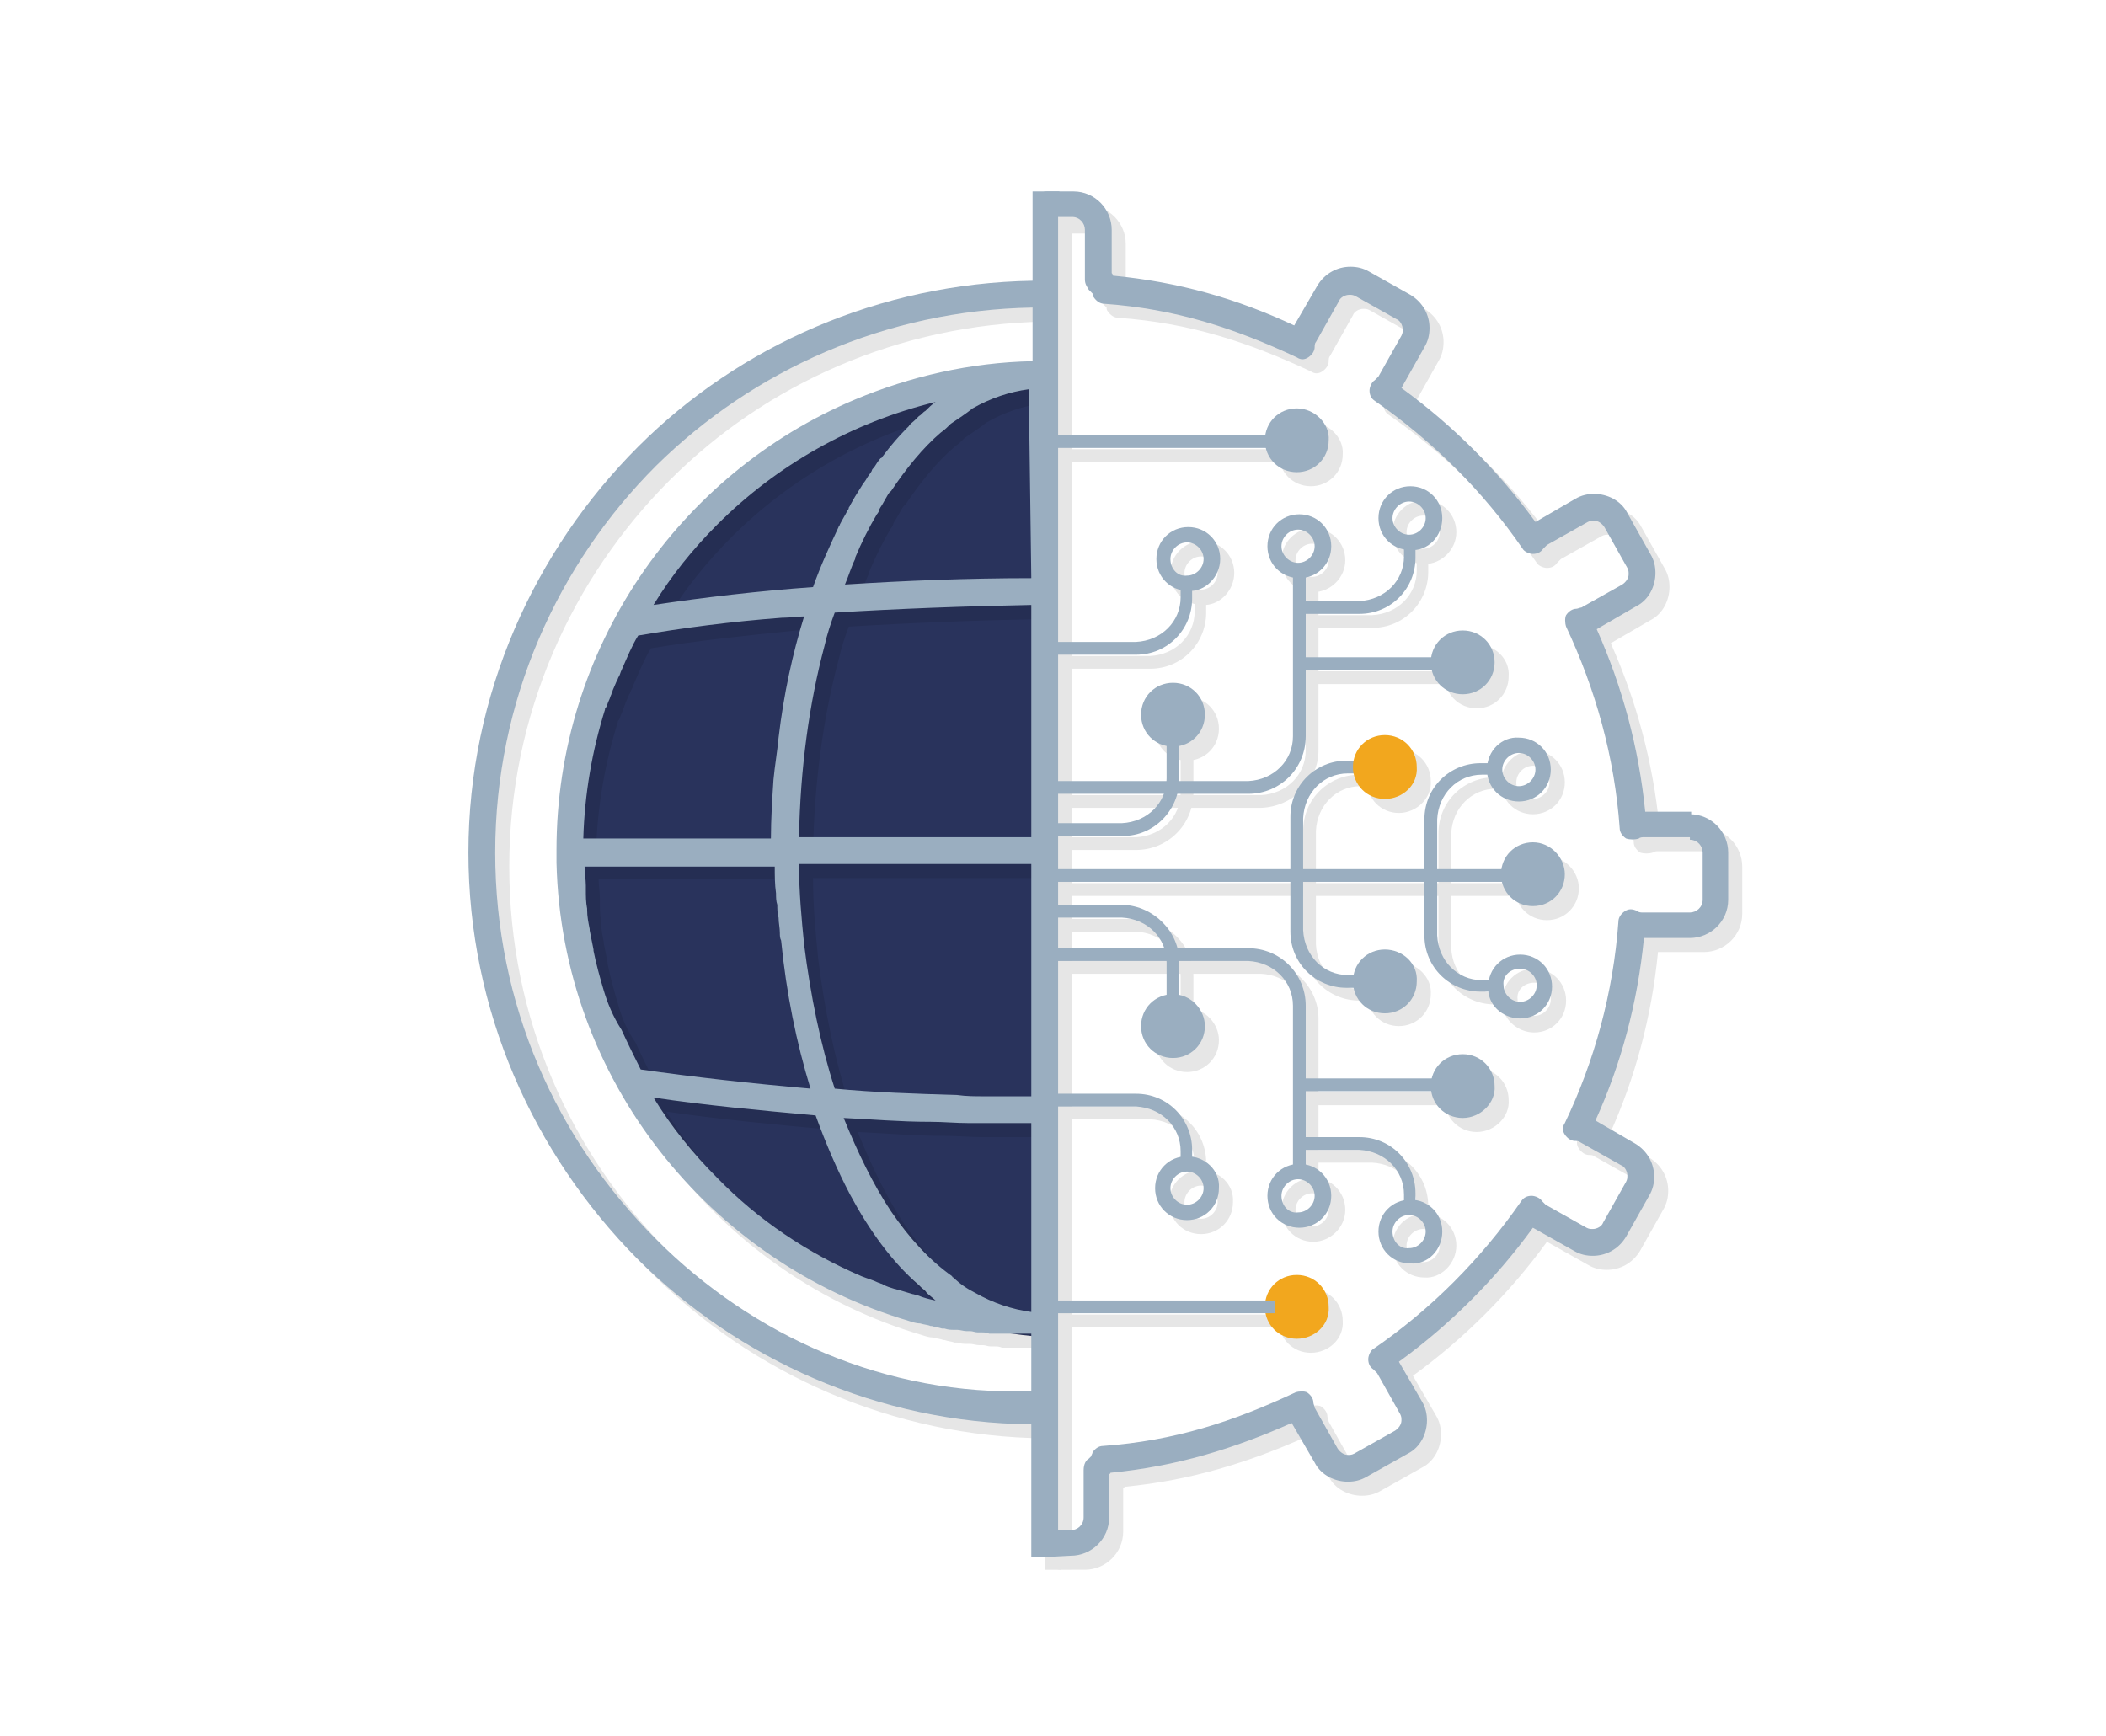
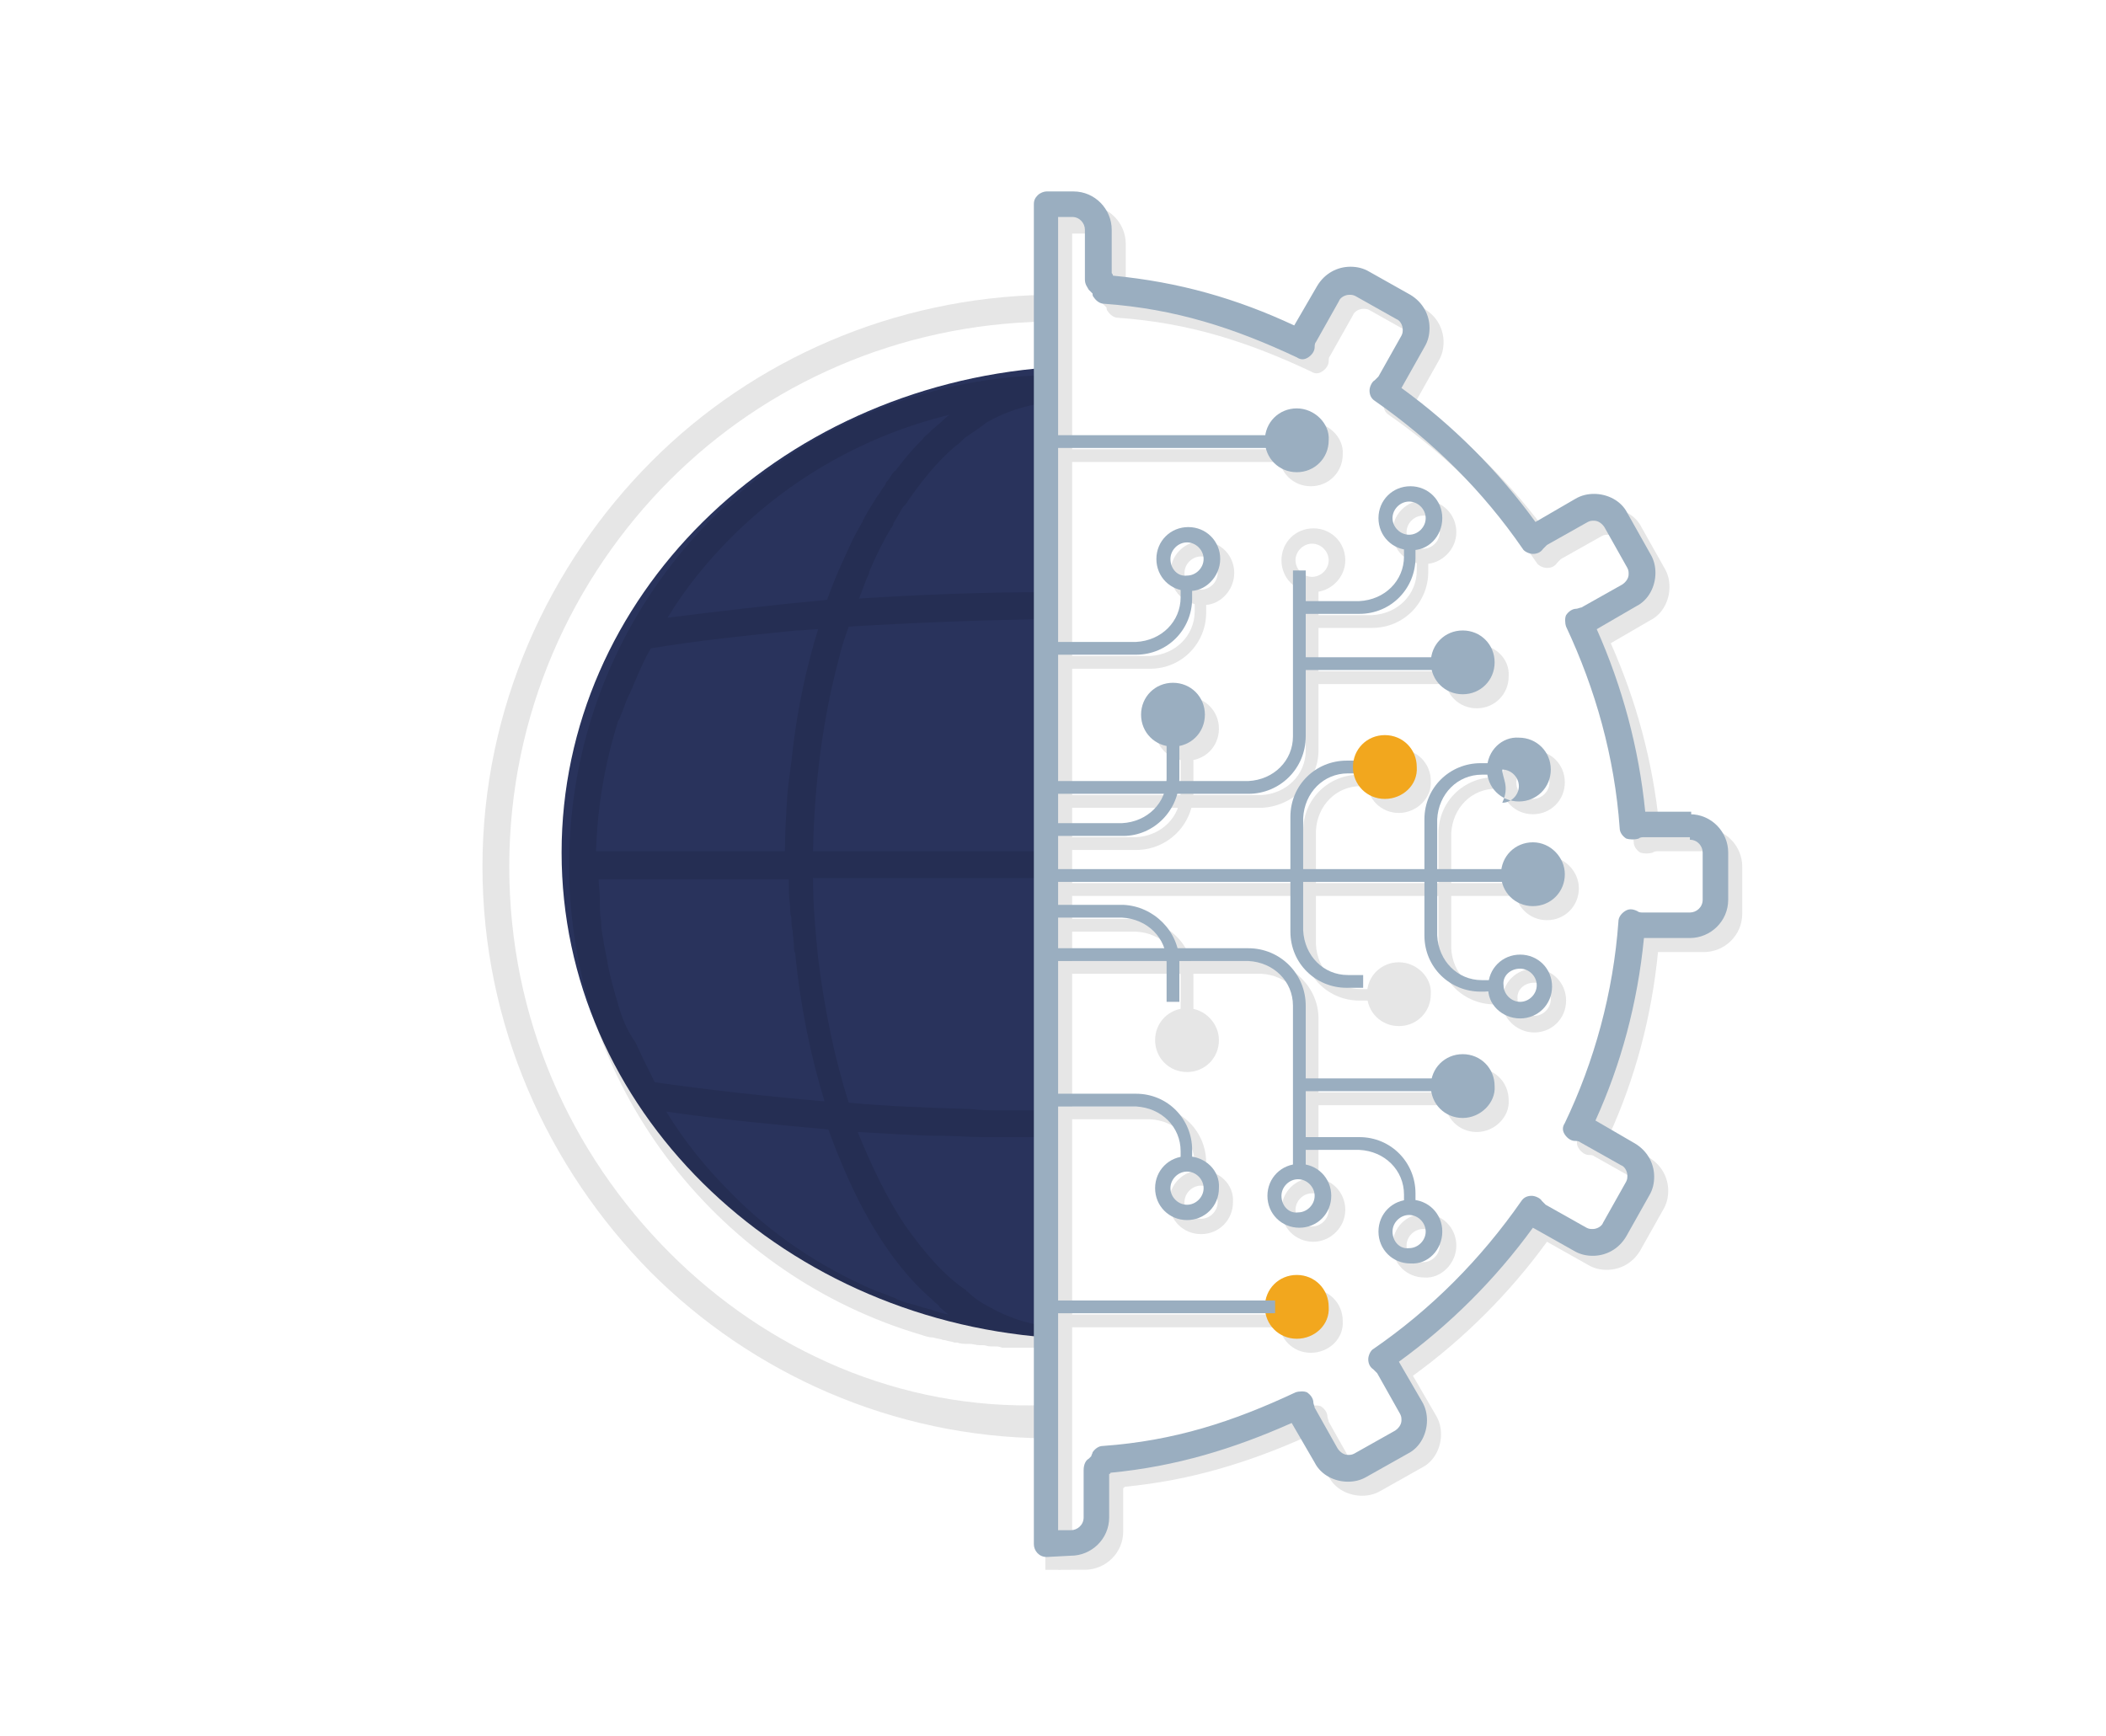
<svg xmlns="http://www.w3.org/2000/svg" version="1.1" id="Layer_1" x="0px" y="0px" viewBox="0 0 165 136" style="enable-background:new 0 0 165 136;" xml:space="preserve">
  <style type="text/css">
	.st0{fill:#29335C;}
	.st1{fill:#9AAEC0;}
	.st2{fill:#F2A71E;}
	.st3{fill:#F2F2F2;}
	.st4{opacity:0.34;fill:#808080;}
	.st5{opacity:0.1;}
	.st6{fill:#BE2025;}
	.st7{fill:#333333;}
	.st8{fill:#87878B;}
	.st9{fill:#FBFCFD;}
</style>
  <g>
    <g>
      <path class="st0" d="M82.1,28.8c-21.3,1.6-38.1,18-38.1,38c0,20,16.8,36.4,38.1,38V28.8z" />
    </g>
    <g class="st5">
      <g>
        <path d="M83.1,123c-0.6,0-1-0.5-1-1l0,0V17.1c0-0.3,0.1-0.5,0.3-0.7l0,0c0.2-0.2,0.5-0.3,0.7-0.3l0,0h2.1c1.7,0,3,1.4,3,3l0,0     v3.4c0,0,0.1,0.1,0.1,0.2l0,0c5.2,0.5,9.7,1.8,14.2,3.9l0,0l1.8-3.1c0.6-1,1.6-1.5,2.6-1.5l0,0c0.5,0,1,0.1,1.5,0.4l0,0l3.2,1.8     c1,0.6,1.5,1.6,1.5,2.6l0,0c0,0.5-0.1,1-0.4,1.5l0,0l-1.8,3.2c4,2.9,7.6,6.5,10.5,10.5l0,0l3.1-1.8c0.5-0.3,1-0.4,1.5-0.4l0,0     c1,0,2.1,0.5,2.6,1.5l0,0l1.8,3.2c0.3,0.5,0.4,1,0.4,1.5l0,0c0,1-0.5,2.1-1.5,2.6l0,0l-3.1,1.8c2,4.5,3.3,9.3,3.8,14.3l0,0h3.6v1     v1l-3.7,0c-0.1,0-0.3,0-0.4,0.1l0,0c-0.3,0.1-0.7,0.1-1,0l0,0c-0.3-0.2-0.5-0.5-0.5-0.8l0,0c-0.4-5.6-1.9-10.9-4.2-15.8l0,0     c-0.1-0.3-0.1-0.7,0-0.9l0,0c0.2-0.3,0.5-0.5,0.8-0.5l0,0c0.1,0,0.3-0.1,0.4-0.1l0,0l3.2-1.8c0.3-0.2,0.5-0.5,0.5-0.8l0,0     c0-0.2,0-0.3-0.1-0.5l0,0l-1.8-3.2c-0.2-0.3-0.5-0.5-0.8-0.5l0,0c-0.2,0-0.3,0-0.5,0.1l0,0l-3.2,1.8c-0.1,0.1-0.2,0.2-0.3,0.3     l0,0c-0.2,0.3-0.5,0.4-0.8,0.4l0,0c-0.3,0-0.7-0.2-0.8-0.4l0,0c-3.1-4.5-7-8.4-11.6-11.6l0,0c-0.3-0.2-0.4-0.5-0.4-0.8l0,0     c0-0.3,0.2-0.7,0.4-0.8l0,0c0.1-0.1,0.2-0.2,0.3-0.3l0,0l1.8-3.2c0.1-0.2,0.1-0.3,0.1-0.5l0,0c0-0.3-0.2-0.7-0.5-0.8l0,0     l-3.2-1.8c-0.2-0.1-0.3-0.1-0.5-0.1l0,0c-0.3,0-0.7,0.2-0.8,0.5l0,0l-1.8,3.2c-0.1,0.1-0.1,0.3-0.1,0.4l0,0     c0,0.3-0.2,0.6-0.5,0.8l0,0c-0.3,0.2-0.6,0.2-0.9,0l0,0c-4.9-2.3-9.5-3.8-15.1-4.2l0,0c-0.3,0-0.6-0.2-0.8-0.5l0,0     c-0.1-0.1-0.1-0.2-0.1-0.3l0,0c-0.1-0.1-0.2-0.2-0.3-0.3l0,0c-0.1-0.2-0.3-0.4-0.3-0.8l0,0v-3.7c0-0.5-0.4-1-1-1l0,0h-1.1V121     l1,0c0.5,0,1-0.4,1-1l0,0v-3.7c0-0.5,0.2-0.8,0.4-0.9l0,0c0.1-0.1,0.1-0.1,0.2-0.2l0,0c0-0.1,0.1-0.2,0.1-0.3l0,0     c0.2-0.3,0.5-0.5,0.8-0.5l0,0c5.6-0.4,10.2-1.9,15.1-4.2l0,0c0.3-0.1,0.7-0.1,0.9,0l0,0c0.3,0.2,0.5,0.5,0.5,0.8l0,0     c0,0.1,0.1,0.3,0.1,0.4l0,0l1.8,3.2c0.2,0.3,0.5,0.5,0.8,0.5l0,0c0.2,0,0.3,0,0.5-0.1l0,0l3.2-1.8c0.3-0.2,0.5-0.5,0.5-0.8l0,0     c0-0.2,0-0.3-0.1-0.5l0,0l-1.8-3.2c-0.1-0.1-0.2-0.2-0.3-0.3l0,0c-0.3-0.2-0.4-0.5-0.4-0.8l0,0c0-0.3,0.2-0.7,0.4-0.8l0,0     c4.5-3.1,8.4-7,11.6-11.6l0,0c0.2-0.3,0.5-0.4,0.8-0.4l0,0c0.3,0,0.7,0.2,0.8,0.4l0,0c0.1,0.1,0.2,0.2,0.3,0.3l0,0l3.2,1.8     c0.2,0.1,0.3,0.1,0.5,0.1l0,0c0.3,0,0.7-0.2,0.8-0.5l0,0l1.8-3.2c0.1-0.2,0.1-0.3,0.1-0.5l0,0c0-0.3-0.2-0.7-0.5-0.8l0,0     l-3.2-1.8c-0.1-0.1-0.3-0.1-0.4-0.1l0,0c-0.3,0-0.6-0.2-0.8-0.5l0,0c-0.2-0.3-0.2-0.6,0-0.9l0,0c2.3-4.8,3.8-10.2,4.2-15.8l0,0     c0-0.3,0.2-0.6,0.5-0.8l0,0c0.3-0.2,0.6-0.2,1,0l0,0c0.1,0.1,0.3,0.1,0.4,0.1l0,0h3.7c0.5,0,1-0.4,1-1l0,0v-3.7c0-0.5-0.4-1-1-1     l0,0v-1v-1c1.7,0,3,1.4,3,3l0,0v3.7c0,1.7-1.4,3-3,3l0,0h-3.6c-0.5,5.1-1.8,9.9-3.8,14.3l0,0l3.1,1.8c1,0.6,1.5,1.6,1.5,2.6l0,0     c0,0.5-0.1,1-0.4,1.5l0,0l-1.8,3.2c-0.6,1-1.6,1.5-2.6,1.5l0,0c-0.5,0-1-0.1-1.5-0.4l0,0l-3.2-1.8c-2.9,4-6.5,7.6-10.5,10.5l0,0     l1.8,3.1c0.3,0.5,0.4,1,0.4,1.5l0,0c0,1-0.5,2.1-1.5,2.6l0,0l-3.2,1.8c-0.5,0.3-1,0.4-1.5,0.4l0,0c-1,0-2.1-0.5-2.6-1.5l0,0     l-1.8-3.1c-4.5,2-9,3.4-14.2,3.9l0,0c0,0,0,0,0,0l0,0c0,0.1-0.1,0.1-0.1,0.1l0,0v3.4c0,1.7-1.4,3-3,3l0,0L83.1,123L83.1,123z" />
      </g>
      <g>
        <g>
          <path d="M93.5,62.1l0-3.1h-1v3.1c0,1.9-1.5,3.4-3.5,3.5h-5.2v1H89C91.5,66.6,93.5,64.6,93.5,62.1z" />
        </g>
        <path d="M93,59.6c-1.4,0-2.5-1.1-2.5-2.5c0-1.4,1.1-2.5,2.5-2.5s2.5,1.1,2.5,2.5C95.5,58.5,94.4,59.6,93,59.6z" />
        <g>
          <path d="M103.3,58.8v-13h-1v13c0,1.9-1.5,3.4-3.5,3.5l-15.1,0v1l15.1,0C101.3,63.2,103.3,61.2,103.3,58.8z" />
        </g>
        <g>
          <path d="M93.5,76.5v3.1h-1v-3.1c0-1.9-1.5-3.4-3.5-3.5h-5.2v-1H89C91.5,72.1,93.5,74.1,93.5,76.5z" />
        </g>
        <path d="M93,79c-1.4,0-2.5,1.1-2.5,2.5c0,1.4,1.1,2.5,2.5,2.5c1.4,0,2.5-1.1,2.5-2.5C95.5,80.2,94.4,79,93,79z" />
        <g>
          <path d="M103.3,79.8v13h-1v-13c0-1.9-1.5-3.4-3.5-3.5H83.8v-1h15.1C101.3,75.4,103.3,77.4,103.3,79.8z" />
        </g>
        <path d="M107.9,77.5h-1.3c-1.9,0-3.4-1.5-3.5-3.5v-4.5h-1V74c0,2.5,2,4.4,4.4,4.4h1.3V77.5z" />
        <path d="M109.6,75.4c-1.4,0-2.5,1.1-2.5,2.5c0,1.4,1.1,2.5,2.5,2.5c1.4,0,2.5-1.1,2.5-2.5C112.2,76.6,111,75.4,109.6,75.4z" />
        <path d="M107.9,61.6h-1.3c-1.9,0-3.4,1.5-3.5,3.5v4.5h-1v-4.5c0-2.5,2-4.4,4.4-4.4h1.3V61.6z" />
        <path d="M109.6,63.7c-1.4,0-2.5-1.1-2.5-2.5c0-1.4,1.1-2.5,2.5-2.5c1.4,0,2.5,1.1,2.5,2.5C112.2,62.5,111,63.7,109.6,63.7z" />
        <g>
          <path d="M121.2,67.1c-1.4,0-2.5,1.1-2.5,2.5c0,1.4,1.1,2.5,2.5,2.5c1.4,0,2.5-1.1,2.5-2.5C123.7,68.3,122.6,67.1,121.2,67.1z" />
          <rect x="83.8" y="69.2" width="35.7" height="1" />
        </g>
        <g>
          <path d="M102.7,33.1c-1.4,0-2.5,1.1-2.5,2.5c0,1.4,1.1,2.5,2.5,2.5c1.4,0,2.5-1.1,2.5-2.5C105.3,34.3,104.1,33.1,102.7,33.1z" />
          <rect x="83.8" y="35.2" width="17.2" height="1" />
        </g>
        <g>
          <path d="M115.7,50.5c-1.4,0-2.5,1.1-2.5,2.5c0,1.4,1.1,2.5,2.5,2.5c1.4,0,2.5-1.1,2.5-2.5C118.3,51.6,117.1,50.5,115.7,50.5z" />
          <rect x="102.8" y="52.6" width="11.3" height="1" />
        </g>
        <g>
          <path d="M115.7,88.7c-1.4,0-2.5-1.1-2.5-2.5c0-1.4,1.1-2.5,2.5-2.5c1.4,0,2.5,1.1,2.5,2.5C118.3,87.5,117.1,88.7,115.7,88.7z" />
          <rect x="102.8" y="85.6" width="11.3" height="1" />
        </g>
-         <path d="M111,95.9v-1.3c0-1.9-1.5-3.4-3.5-3.5h-4.5v-1h4.5c2.5,0,4.4,2,4.4,4.4v1.3H111z" />
        <g>
          <path d="M111,43.4v1.3c0,1.9-1.5,3.4-3.5,3.5h-4.5v1h4.5c2.5,0,4.4-2,4.4-4.4v-1.3H111z" />
          <path d="M114.1,41.7c0-1.4-1.1-2.5-2.5-2.5c-1.4,0-2.5,1.1-2.5,2.5c0,1.4,1.1,2.5,2.5,2.5C112.9,44.2,114.1,43.1,114.1,41.7z       M110.2,41.7c0-0.7,0.6-1.3,1.3-1.3c0.7,0,1.3,0.6,1.3,1.3c0,0.7-0.6,1.3-1.3,1.3C110.8,43,110.2,42.4,110.2,41.7z" />
        </g>
        <g>
          <path d="M118.5,77.8h-1.3c-1.9,0-3.4-1.5-3.5-3.5v-4.5h-1v4.5c0,2.5,2,4.4,4.4,4.4h1.3V77.8z" />
          <path d="M120.2,80.9c1.4,0,2.5-1.1,2.5-2.5c0-1.4-1.1-2.5-2.5-2.5c-1.4,0-2.5,1.1-2.5,2.5C117.6,79.7,118.8,80.9,120.2,80.9z       M120.2,77c0.7,0,1.3,0.6,1.3,1.3c0,0.7-0.6,1.3-1.3,1.3c-0.7,0-1.3-0.6-1.3-1.3C118.8,77.6,119.4,77,120.2,77z" />
        </g>
        <g>
          <path d="M118.5,61.8h-1.3c-1.9,0-3.4,1.5-3.5,3.5v4.5h-1v-4.5c0-2.5,2-4.4,4.4-4.4h1.3V61.8z" />
          <path d="M117.6,61.3c0,1.4,1.1,2.5,2.5,2.5c1.4,0,2.5-1.1,2.5-2.5c0-1.4-1.1-2.5-2.5-2.5C118.8,58.8,117.6,59.9,117.6,61.3z       M118.8,61.3c0-0.7,0.6-1.3,1.3-1.3c0.7,0,1.3,0.6,1.3,1.3c0,0.7-0.6,1.3-1.3,1.3C119.4,62.7,118.8,62.1,118.8,61.3z" />
        </g>
        <g>
          <path d="M93.6,46.6v1.3c0,1.9-1.5,3.4-3.5,3.5h-6.6v1h6.6c2.5,0,4.4-2,4.4-4.4v-1.3H93.6z" />
          <path d="M96.7,44.9c0-1.4-1.1-2.5-2.5-2.5c-1.4,0-2.5,1.1-2.5,2.5c0,1.4,1.1,2.5,2.5,2.5C95.5,47.5,96.7,46.3,96.7,44.9z       M92.8,44.9c0-0.7,0.6-1.3,1.3-1.3c0.7,0,1.3,0.6,1.3,1.3c0,0.7-0.6,1.3-1.3,1.3C93.4,46.2,92.8,45.6,92.8,44.9z" />
        </g>
        <g>
          <path d="M102.7,106c-1.4,0-2.5-1.1-2.5-2.5c0-1.4,1.1-2.5,2.5-2.5c1.4,0,2.5,1.1,2.5,2.5C105.3,104.9,104.1,106,102.7,106z" />
          <rect x="83.8" y="103" width="17.2" height="1" />
        </g>
        <g>
          <path d="M93.6,92.5v-1.3c0-1.9-1.5-3.4-3.5-3.5h-6.6v-1h6.6c2.5,0,4.4,2,4.4,4.4v1.3H93.6z" />
          <path d="M94.1,91.7c-1.4,0-2.5,1.1-2.5,2.5c0,1.4,1.1,2.5,2.5,2.5c1.4,0,2.5-1.1,2.5-2.5C96.7,92.8,95.5,91.7,94.1,91.7z       M94.1,92.9c0.7,0,1.3,0.6,1.3,1.3c0,0.7-0.6,1.3-1.3,1.3c-0.7,0-1.3-0.6-1.3-1.3C92.8,93.5,93.4,92.9,94.1,92.9z" />
        </g>
        <path d="M105.4,43.9c0-1.4-1.1-2.5-2.5-2.5c-1.4,0-2.5,1.1-2.5,2.5c0,1.4,1.1,2.5,2.5,2.5C104.2,46.4,105.4,45.3,105.4,43.9z      M101.5,43.9c0-0.7,0.6-1.3,1.3-1.3c0.7,0,1.3,0.6,1.3,1.3c0,0.7-0.6,1.3-1.3,1.3C102.1,45.2,101.5,44.6,101.5,43.9z" />
        <path d="M114.1,97.6c0-1.4-1.1-2.5-2.5-2.5c-1.4,0-2.5,1.1-2.5,2.5c0,1.4,1.1,2.5,2.5,2.5C112.9,100.2,114.1,99,114.1,97.6z      M110.2,97.6c0-0.7,0.6-1.3,1.3-1.3c0.7,0,1.3,0.6,1.3,1.3c0,0.7-0.6,1.3-1.3,1.3C110.8,98.9,110.2,98.3,110.2,97.6z" />
        <path d="M105.4,94.8c0-1.4-1.1-2.5-2.5-2.5c-1.4,0-2.5,1.1-2.5,2.5c0,1.4,1.1,2.5,2.5,2.5C104.2,97.3,105.4,96.2,105.4,94.8z      M101.5,94.8c0-0.7,0.6-1.3,1.3-1.3c0.7,0,1.3,0.6,1.3,1.3c0,0.7-0.6,1.3-1.3,1.3C102.1,96.1,101.5,95.5,101.5,94.8z" />
      </g>
      <g>
        <path d="M83.1,123V16.9h0.9v-0.8H82v7c-12,0.2-23,5.1-30.9,13c-8.1,8.1-13.3,19.4-13.3,31.8c0,12.4,5.1,23.6,13.2,31.8     c7.9,7.9,18.9,12.9,30.9,13V123H83.1z M52.5,98.2c-7.8-7.8-12.6-18.4-12.6-30.3c0-11.9,4.9-22.6,12.6-30.3     c7.5-7.5,17.9-12.2,29.4-12.4v4.2c-4.9,0.1-9.6,1.2-13.9,3c-13.8,5.8-23.4,19.5-23.4,35.3c0,0.3,0,0.7,0,1     c0.4,17,12,31.3,27.6,35.9l0,0c0.3,0.1,0.6,0.2,0.9,0.2l0,0c0.3,0.1,0.6,0.1,0.8,0.2l0.1,0c0.3,0.1,0.5,0.1,0.8,0.2     c0.1,0,0.1,0,0.2,0c0.3,0.1,0.5,0.1,0.8,0.1c0.1,0,0.1,0,0.2,0c0.2,0,0.5,0.1,0.7,0.1c0.1,0,0.2,0,0.3,0c0.2,0,0.4,0.1,0.6,0.1     c0.1,0,0.2,0,0.3,0c0.2,0,0.4,0,0.6,0.1c0.1,0,0.3,0,0.4,0c0.2,0,0.4,0,0.5,0c0.1,0,0.3,0,0.4,0c0.2,0,0.3,0,0.5,0     c0.2,0,0.3,0,0.5,0c0.2,0,0.3,0,0.5,0c0.2,0,0.3,0,0.5,0c0,0,0,0,0,0v4.5C70.5,110.5,60.1,105.8,52.5,98.2z M48.4,78.6L48.4,78.6     c-0.3-1-0.6-2.1-0.8-3.1l0-0.1c-0.1-0.5-0.2-1-0.3-1.5c0,0,0-0.1,0-0.1c-0.1-0.5-0.2-1-0.2-1.5l0-0.1c-0.1-0.5-0.1-1-0.1-1.5     c0-0.1,0-0.2,0-0.3c0-0.5-0.1-1-0.1-1.5h14.9c0,0.7,0,1.4,0.1,2.1c0,0.3,0,0.6,0.1,0.9c0,0.3,0,0.7,0.1,1c0,0.4,0.1,0.8,0.1,1.2     c0,0.2,0,0.4,0.1,0.6c0.4,4.1,1.2,8,2.3,11.6c-4.6-0.4-9.1-0.9-13.3-1.5c-0.5-1-1-2-1.5-3.1l0,0C49.1,80.7,48.7,79.7,48.4,78.6z      M62.4,49.4L62.4,49.4l0.1,0c0.5,0,1.1-0.1,1.6-0.1c-0.9,2.9-1.6,6.1-2,9.5c-0.1,1.1-0.3,2.2-0.4,3.3c-0.1,1.5-0.2,3.1-0.2,4.6     H46.7c0.1-3.5,0.7-6.9,1.7-10.1c0-0.1,0-0.1,0.1-0.2c0.1-0.2,0.1-0.3,0.2-0.5c0.1-0.2,0.1-0.3,0.2-0.5c0-0.1,0.1-0.2,0.1-0.3     c0.1-0.2,0.2-0.5,0.3-0.7c0.1-0.1,0.1-0.3,0.2-0.4c0.1-0.2,0.1-0.3,0.2-0.5c0.4-0.9,0.8-1.9,1.3-2.7     C54.6,50.2,58.4,49.8,62.4,49.4z M52.3,48.4c1.4-2.3,3.1-4.4,5-6.3c4.6-4.6,10.5-8,17.1-9.6l0,0c-0.3,0.2-0.5,0.4-0.8,0.7     c-0.2,0.1-0.3,0.3-0.5,0.4c-0.1,0.1-0.2,0.2-0.3,0.3c-0.2,0.2-0.4,0.3-0.5,0.5c-0.1,0.1-0.1,0.1-0.2,0.2     c-0.6,0.6-1.2,1.3-1.8,2.1c-0.1,0.1-0.1,0.2-0.2,0.2c-0.2,0.2-0.3,0.4-0.5,0.7c-0.1,0.1-0.2,0.2-0.2,0.3     c-0.1,0.2-0.3,0.4-0.4,0.6c-0.1,0.2-0.3,0.4-0.4,0.6c-0.2,0.3-0.3,0.5-0.5,0.8c-0.1,0.2-0.3,0.5-0.4,0.7c0,0.1-0.1,0.1-0.1,0.2     c0,0.1-0.1,0.2-0.1,0.2c-0.2,0.4-0.4,0.7-0.6,1.1c0,0.1-0.1,0.1-0.1,0.2c-0.7,1.5-1.4,3-2,4.7C60.5,47.4,56.3,47.9,52.3,48.4z      M64.9,88.5c0.8,2.2,1.7,4.3,2.7,6.2c1.5,2.8,3.3,5.3,5.4,7.1c0.1,0.1,0.1,0.1,0.2,0.2c0.1,0.1,0.3,0.2,0.4,0.4     c0.2,0.2,0.5,0.4,0.7,0.6l0,0l0,0c-0.5-0.1-0.9-0.2-1.4-0.4c-0.1,0-0.3-0.1-0.4-0.1c-0.3-0.1-0.7-0.2-1-0.3     c-0.1,0-0.3-0.1-0.4-0.1c-0.3-0.1-0.7-0.2-1-0.4c-0.1,0-0.2-0.1-0.3-0.1c-0.4-0.2-0.8-0.3-1.3-0.5c-4.2-1.8-8.1-4.4-11.3-7.7     c-1.9-1.9-3.6-4-5-6.3C56.3,87.7,60.5,88.1,64.9,88.5z M70.9,96c-1.4-2.1-2.6-4.6-3.7-7.3c2.2,0.1,4.4,0.3,6.7,0.3l0,0l0.1,0     c1,0,2,0.1,3,0.1c0.3,0,0.6,0,1,0c1.3,0,2.6,0,3.9,0l0,14.8c-1.5-0.2-3-0.7-4.4-1.5c-0.6-0.3-1.2-0.7-1.7-1.2c0,0-0.1,0-0.1-0.1     C73.9,99.9,72.4,98.1,70.9,96z M78.2,87c-0.7,0-1.4,0-2.1-0.1c-3.3-0.1-6.5-0.2-9.6-0.5c-1.1-3.4-1.9-7.3-2.4-11.3l0,0     c-0.2-2-0.4-4.1-0.4-6.3h18.2l0,18.2C80.7,87,79.4,87,78.2,87z M63.7,66.7c0.1-5.4,0.8-10.5,2-15c0.2-0.9,0.5-1.8,0.8-2.6     c4.9-0.3,10.1-0.5,15.4-0.6v18.2H63.7z M81.9,46.4c-5,0-9.9,0.2-14.6,0.5c0.3-0.7,0.5-1.4,0.8-2l0-0.1c0.5-1.2,1.1-2.4,1.7-3.4     c0.1-0.1,0.2-0.3,0.2-0.4c0.1-0.2,0.2-0.3,0.3-0.5c0.1-0.2,0.3-0.5,0.4-0.7c0.1-0.1,0.1-0.2,0.2-0.2c1.2-1.8,2.5-3.4,3.9-4.6l0,0     c0.3-0.2,0.6-0.5,0.8-0.7c0.6-0.4,1.2-0.8,1.7-1.2c1.4-0.8,2.9-1.3,4.4-1.5L81.9,46.4z" />
      </g>
    </g>
    <g>
      <g>
        <g>
          <path class="st1" d="M82,122c-0.6,0-1-0.5-1-1l0,0V16c0-0.3,0.1-0.5,0.3-0.7l0,0c0.2-0.2,0.5-0.3,0.7-0.3l0,0h2.1      c1.7,0,3,1.4,3,3l0,0v3.4c0,0,0.1,0.1,0.1,0.2l0,0c5.2,0.5,9.7,1.8,14.2,3.9l0,0l1.8-3.1c0.6-1,1.6-1.5,2.6-1.5l0,0      c0.5,0,1,0.1,1.5,0.4l0,0l3.2,1.8c1,0.6,1.5,1.6,1.5,2.6l0,0c0,0.5-0.1,1-0.4,1.5l0,0l-1.8,3.2c4,2.9,7.6,6.5,10.5,10.5l0,0      l3.1-1.8c0.5-0.3,1-0.4,1.5-0.4l0,0c1,0,2.1,0.5,2.6,1.5l0,0l1.8,3.2c0.3,0.5,0.4,1,0.4,1.5l0,0c0,1-0.5,2.1-1.5,2.6l0,0      l-3.1,1.8c2,4.5,3.3,9.3,3.8,14.3l0,0h3.6v1v1l-3.7,0c-0.1,0-0.3,0-0.4,0.1l0,0c-0.3,0.1-0.7,0.1-1,0l0,0      c-0.3-0.2-0.5-0.5-0.5-0.8l0,0c-0.4-5.6-1.9-10.9-4.2-15.8l0,0c-0.1-0.3-0.1-0.7,0-0.9l0,0c0.2-0.3,0.5-0.5,0.8-0.5l0,0      c0.1,0,0.3-0.1,0.4-0.1l0,0l3.2-1.8c0.3-0.2,0.5-0.5,0.5-0.8l0,0c0-0.2,0-0.3-0.1-0.5l0,0l-1.8-3.2c-0.2-0.3-0.5-0.5-0.8-0.5      l0,0c-0.2,0-0.3,0-0.5,0.1l0,0l-3.2,1.8c-0.1,0.1-0.2,0.2-0.3,0.3l0,0c-0.2,0.3-0.5,0.4-0.8,0.4l0,0c-0.3,0-0.7-0.2-0.8-0.4l0,0      c-3.1-4.5-7-8.4-11.6-11.6l0,0c-0.3-0.2-0.4-0.5-0.4-0.8l0,0c0-0.3,0.2-0.7,0.4-0.8l0,0c0.1-0.1,0.2-0.2,0.3-0.3l0,0l1.8-3.2      c0.1-0.2,0.1-0.3,0.1-0.5l0,0c0-0.3-0.2-0.7-0.5-0.8l0,0l-3.2-1.8c-0.2-0.1-0.3-0.1-0.5-0.1l0,0c-0.3,0-0.7,0.2-0.8,0.5l0,0      l-1.8,3.2c-0.1,0.1-0.1,0.3-0.1,0.4l0,0c0,0.3-0.2,0.6-0.5,0.8l0,0c-0.3,0.2-0.6,0.2-0.9,0l0,0c-4.9-2.3-9.5-3.8-15.1-4.2l0,0      c-0.3,0-0.6-0.2-0.8-0.5l0,0c-0.1-0.1-0.1-0.2-0.1-0.3l0,0c-0.1-0.1-0.2-0.2-0.3-0.3l0,0c-0.1-0.2-0.3-0.4-0.3-0.8l0,0V18      c0-0.5-0.4-1-1-1l0,0h-1.1v102.9l1,0c0.5,0,1-0.4,1-1l0,0v-3.7c0-0.5,0.2-0.8,0.4-0.9l0,0c0.1-0.1,0.1-0.1,0.2-0.2l0,0      c0-0.1,0.1-0.2,0.1-0.3l0,0c0.2-0.3,0.5-0.5,0.8-0.5l0,0c5.6-0.4,10.2-1.9,15.1-4.2l0,0c0.3-0.1,0.7-0.1,0.9,0l0,0      c0.3,0.2,0.5,0.5,0.5,0.8l0,0c0,0.1,0.1,0.3,0.1,0.4l0,0l1.8,3.2c0.2,0.3,0.5,0.5,0.8,0.5l0,0c0.2,0,0.3,0,0.5-0.1l0,0l3.2-1.8      c0.3-0.2,0.5-0.5,0.5-0.8l0,0c0-0.2,0-0.3-0.1-0.5l0,0l-1.8-3.2c-0.1-0.1-0.2-0.2-0.3-0.3l0,0c-0.3-0.2-0.4-0.5-0.4-0.8l0,0      c0-0.3,0.2-0.7,0.4-0.8l0,0c4.5-3.1,8.4-7,11.6-11.6l0,0c0.2-0.3,0.5-0.4,0.8-0.4l0,0c0.3,0,0.7,0.2,0.8,0.4l0,0      c0.1,0.1,0.2,0.2,0.3,0.3l0,0l3.2,1.8c0.2,0.1,0.3,0.1,0.5,0.1l0,0c0.3,0,0.7-0.2,0.8-0.5l0,0l1.8-3.2c0.1-0.2,0.1-0.3,0.1-0.5      l0,0c0-0.3-0.2-0.7-0.5-0.8l0,0l-3.2-1.8c-0.1-0.1-0.3-0.1-0.4-0.1l0,0c-0.3,0-0.6-0.2-0.8-0.5l0,0c-0.2-0.3-0.2-0.6,0-0.9l0,0      c2.3-4.8,3.8-10.2,4.2-15.8l0,0c0-0.3,0.2-0.6,0.5-0.8l0,0c0.3-0.2,0.6-0.2,1,0l0,0c0.1,0.1,0.3,0.1,0.4,0.1l0,0h3.7      c0.5,0,1-0.4,1-1l0,0v-3.7c0-0.5-0.4-1-1-1l0,0v-1v-1c1.7,0,3,1.4,3,3l0,0v3.7c0,1.7-1.4,3-3,3l0,0h-3.6      c-0.5,5.1-1.8,9.9-3.8,14.3l0,0l3.1,1.8c1,0.6,1.5,1.6,1.5,2.6l0,0c0,0.5-0.1,1-0.4,1.5l0,0l-1.8,3.2c-0.6,1-1.6,1.5-2.6,1.5      l0,0c-0.5,0-1-0.1-1.5-0.4l0,0l-3.2-1.8c-2.9,4-6.5,7.6-10.5,10.5l0,0l1.8,3.1c0.3,0.5,0.4,1,0.4,1.5l0,0c0,1-0.5,2.1-1.5,2.6      l0,0l-3.2,1.8c-0.5,0.3-1,0.4-1.5,0.4l0,0c-1,0-2.1-0.5-2.6-1.5l0,0l-1.8-3.1c-4.5,2-9,3.4-14.2,3.9l0,0c0,0,0,0,0,0l0,0      c0,0.1-0.1,0.1-0.1,0.1l0,0v3.4c0,1.7-1.4,3-3,3l0,0L82,122L82,122z" />
        </g>
      </g>
      <g>
        <g>
          <g>
            <path class="st1" d="M92.4,61l0-3.1h-1V61c0,1.9-1.5,3.4-3.5,3.5h-5.2v1H88C90.4,65.5,92.4,63.5,92.4,61z" />
          </g>
        </g>
        <g>
          <path class="st1" d="M91.9,58.5c-1.4,0-2.5-1.1-2.5-2.5c0-1.4,1.1-2.5,2.5-2.5c1.4,0,2.5,1.1,2.5,2.5      C94.4,57.4,93.3,58.5,91.9,58.5z" />
        </g>
        <g>
          <g>
            <path class="st1" d="M102.3,57.7v-13h-1v13c0,1.9-1.5,3.4-3.5,3.5l-15.1,0v1l15.1,0C100.3,62.2,102.3,60.2,102.3,57.7z" />
          </g>
        </g>
        <g>
          <g>
            <path class="st1" d="M92.4,75.4v3.1h-1v-3.1c0-1.9-1.5-3.4-3.5-3.5h-5.2v-1H88C90.4,71,92.4,73,92.4,75.4z" />
          </g>
        </g>
        <g>
-           <path class="st1" d="M91.9,77.9c-1.4,0-2.5,1.1-2.5,2.5c0,1.4,1.1,2.5,2.5,2.5c1.4,0,2.5-1.1,2.5-2.5      C94.4,79.1,93.3,77.9,91.9,77.9z" />
-         </g>
+           </g>
        <g>
          <g>
            <path class="st1" d="M102.3,78.8v13h-1v-13c0-1.9-1.5-3.4-3.5-3.5H82.7v-1h15.1C100.3,74.3,102.3,76.3,102.3,78.8z" />
          </g>
        </g>
        <g>
          <path class="st1" d="M106.9,76.4h-1.3c-1.9,0-3.4-1.5-3.5-3.5v-4.5h-1V73c0,2.5,2,4.4,4.4,4.4h1.3V76.4z" />
        </g>
        <g>
-           <path class="st1" d="M108.5,74.4c-1.4,0-2.5,1.1-2.5,2.5c0,1.4,1.1,2.5,2.5,2.5c1.4,0,2.5-1.1,2.5-2.5      C111.1,75.5,109.9,74.4,108.5,74.4z" />
-         </g>
+           </g>
        <g>
          <path class="st1" d="M106.9,60.6h-1.3c-1.9,0-3.4,1.5-3.5,3.5v4.5h-1V64c0-2.5,2-4.4,4.4-4.4h1.3V60.6z" />
        </g>
        <g>
          <path class="st2" d="M108.5,62.6c-1.4,0-2.5-1.1-2.5-2.5c0-1.4,1.1-2.5,2.5-2.5c1.4,0,2.5,1.1,2.5,2.5      C111.1,61.5,109.9,62.6,108.5,62.6z" />
        </g>
        <g>
          <g>
            <path class="st1" d="M120.1,66c-1.4,0-2.5,1.1-2.5,2.5c0,1.4,1.1,2.5,2.5,2.5c1.4,0,2.5-1.1,2.5-2.5       C122.6,67.2,121.5,66,120.1,66z" />
          </g>
          <g>
            <rect x="82.7" y="68.1" class="st1" width="35.7" height="1" />
          </g>
        </g>
        <g>
          <g>
            <path class="st1" d="M101.6,32c-1.4,0-2.5,1.1-2.5,2.5c0,1.4,1.1,2.5,2.5,2.5c1.4,0,2.5-1.1,2.5-2.5       C104.2,33.2,103,32,101.6,32z" />
          </g>
          <g>
            <rect x="82.7" y="34.1" class="st1" width="17.2" height="1" />
          </g>
        </g>
        <g>
          <g>
            <path class="st1" d="M114.6,49.4c-1.4,0-2.5,1.1-2.5,2.5s1.1,2.5,2.5,2.5c1.4,0,2.5-1.1,2.5-2.5S116,49.4,114.6,49.4z" />
          </g>
          <g>
            <rect x="101.7" y="51.5" class="st1" width="11.3" height="1" />
          </g>
        </g>
        <g>
          <g>
            <path class="st1" d="M114.6,87.6c-1.4,0-2.5-1.1-2.5-2.5c0-1.4,1.1-2.5,2.5-2.5c1.4,0,2.5,1.1,2.5,2.5       C117.2,86.4,116,87.6,114.6,87.6z" />
          </g>
          <g>
            <rect x="101.7" y="84.5" class="st1" width="11.3" height="1" />
          </g>
        </g>
        <g>
          <path class="st1" d="M110,94.9v-1.3c0-1.9-1.5-3.4-3.5-3.5H102v-1h4.5c2.5,0,4.4,2,4.4,4.4v1.3H110z" />
        </g>
        <g>
          <g>
            <path class="st1" d="M110,42.3v1.3c0,1.9-1.5,3.4-3.5,3.5H102v1h4.5c2.5,0,4.4-2,4.4-4.4v-1.3H110z" />
          </g>
          <g>
            <path class="st1" d="M113,40.6c0-1.4-1.1-2.5-2.5-2.5c-1.4,0-2.5,1.1-2.5,2.5c0,1.4,1.1,2.5,2.5,2.5       C111.9,43.2,113,42,113,40.6z M109.1,40.6c0-0.7,0.6-1.3,1.3-1.3c0.7,0,1.3,0.6,1.3,1.3c0,0.7-0.6,1.3-1.3,1.3       C109.7,41.9,109.1,41.3,109.1,40.6z" />
          </g>
        </g>
        <g>
          <g>
            <path class="st1" d="M117.4,76.8h-1.3c-1.9,0-3.4-1.5-3.5-3.5v-4.5h-1v4.5c0,2.5,2,4.4,4.4,4.4h1.3V76.8z" />
          </g>
          <g>
            <path class="st1" d="M119.1,79.8c1.4,0,2.5-1.1,2.5-2.5c0-1.4-1.1-2.5-2.5-2.5c-1.4,0-2.5,1.1-2.5,2.5       C116.5,78.7,117.7,79.8,119.1,79.8z M119.1,75.9c0.7,0,1.3,0.6,1.3,1.3c0,0.7-0.6,1.3-1.3,1.3c-0.7,0-1.3-0.6-1.3-1.3       C117.7,76.5,118.3,75.9,119.1,75.9z" />
          </g>
        </g>
        <g>
          <g>
            <path class="st1" d="M117.4,60.7h-1.3c-1.9,0-3.4,1.5-3.5,3.5v4.5h-1v-4.5c0-2.5,2-4.4,4.4-4.4h1.3V60.7z" />
          </g>
          <g>
-             <path class="st1" d="M116.5,60.3c0,1.4,1.1,2.5,2.5,2.5c1.4,0,2.5-1.1,2.5-2.5c0-1.4-1.1-2.5-2.5-2.5       C117.7,57.7,116.5,58.8,116.5,60.3z M117.7,60.3c0-0.7,0.6-1.3,1.3-1.3c0.7,0,1.3,0.6,1.3,1.3c0,0.7-0.6,1.3-1.3,1.3       C118.3,61.6,117.7,61,117.7,60.3z" />
+             <path class="st1" d="M116.5,60.3c0,1.4,1.1,2.5,2.5,2.5c1.4,0,2.5-1.1,2.5-2.5c0-1.4-1.1-2.5-2.5-2.5       C117.7,57.7,116.5,58.8,116.5,60.3z M117.7,60.3c0.7,0,1.3,0.6,1.3,1.3c0,0.7-0.6,1.3-1.3,1.3       C118.3,61.6,117.7,61,117.7,60.3z" />
          </g>
        </g>
        <g>
          <g>
            <path class="st1" d="M92.5,45.5v1.3c0,1.9-1.5,3.4-3.5,3.5h-6.6v1h6.6c2.5,0,4.4-2,4.4-4.4v-1.3H92.5z" />
          </g>
          <g>
            <path class="st1" d="M95.6,43.8c0-1.4-1.1-2.5-2.5-2.5c-1.4,0-2.5,1.1-2.5,2.5c0,1.4,1.1,2.5,2.5,2.5       C94.4,46.4,95.6,45.2,95.6,43.8z M91.7,43.8c0-0.7,0.6-1.3,1.3-1.3c0.7,0,1.3,0.6,1.3,1.3c0,0.7-0.6,1.3-1.3,1.3       C92.3,45.2,91.7,44.6,91.7,43.8z" />
          </g>
        </g>
        <g>
          <g>
            <path class="st2" d="M101.6,104.9c-1.4,0-2.5-1.1-2.5-2.5c0-1.4,1.1-2.5,2.5-2.5c1.4,0,2.5,1.1,2.5,2.5       C104.2,103.8,103,104.9,101.6,104.9z" />
          </g>
          <g>
            <rect x="82.7" y="101.9" class="st1" width="17.2" height="1" />
          </g>
        </g>
        <g>
          <g>
            <path class="st1" d="M92.5,91.5v-1.3c0-1.9-1.5-3.4-3.5-3.5h-6.6v-1h6.6c2.5,0,4.4,2,4.4,4.4v1.3H92.5z" />
          </g>
          <g>
            <path class="st1" d="M93,90.6c-1.4,0-2.5,1.1-2.5,2.5c0,1.4,1.1,2.5,2.5,2.5c1.4,0,2.5-1.1,2.5-2.5       C95.6,91.7,94.4,90.6,93,90.6z M93,91.8c0.7,0,1.3,0.6,1.3,1.3c0,0.7-0.6,1.3-1.3,1.3c-0.7,0-1.3-0.6-1.3-1.3       C91.7,92.4,92.3,91.8,93,91.8z" />
          </g>
        </g>
        <g>
-           <path class="st1" d="M104.3,42.8c0-1.4-1.1-2.5-2.5-2.5c-1.4,0-2.5,1.1-2.5,2.5c0,1.4,1.1,2.5,2.5,2.5      C103.2,45.3,104.3,44.2,104.3,42.8z M100.4,42.8c0-0.7,0.6-1.3,1.3-1.3c0.7,0,1.3,0.6,1.3,1.3c0,0.7-0.6,1.3-1.3,1.3      C101,44.1,100.4,43.5,100.4,42.8z" />
-         </g>
+           </g>
        <g>
          <path class="st1" d="M113,96.5c0-1.4-1.1-2.5-2.5-2.5c-1.4,0-2.5,1.1-2.5,2.5c0,1.4,1.1,2.5,2.5,2.5      C111.9,99.1,113,97.9,113,96.5z M109.1,96.5c0-0.7,0.6-1.3,1.3-1.3c0.7,0,1.3,0.6,1.3,1.3c0,0.7-0.6,1.3-1.3,1.3      C109.7,97.9,109.1,97.3,109.1,96.5z" />
        </g>
        <g>
          <path class="st1" d="M104.3,93.7c0-1.4-1.1-2.5-2.5-2.5c-1.4,0-2.5,1.1-2.5,2.5c0,1.4,1.1,2.5,2.5,2.5      C103.2,96.2,104.3,95.1,104.3,93.7z M100.4,93.7c0-0.7,0.6-1.3,1.3-1.3c0.7,0,1.3,0.6,1.3,1.3c0,0.7-0.6,1.3-1.3,1.3      C101,95.1,100.4,94.5,100.4,93.7z" />
        </g>
      </g>
      <g>
        <g>
-           <path class="st1" d="M82,122V15.9H83V15h-2.1v7c-12,0.2-23,5.1-30.9,13c-8.1,8.1-13.3,19.4-13.3,31.8c0,12.4,5.1,23.6,13.2,31.8      c7.9,7.9,18.9,12.9,30.9,13V122H82z M51.4,97.1c-7.8-7.8-12.6-18.4-12.6-30.3c0-11.9,4.9-22.6,12.6-30.3      C59,29,69.4,24.3,80.9,24.1v4.2c-4.9,0.1-9.6,1.2-13.9,3c-13.8,5.8-23.4,19.5-23.4,35.3c0,0.3,0,0.7,0,1      c0.4,17,12,31.3,27.6,35.9l0,0c0.3,0.1,0.6,0.2,0.9,0.2l0,0c0.3,0.1,0.6,0.1,0.8,0.2l0.1,0c0.3,0.1,0.5,0.1,0.8,0.2      c0.1,0,0.1,0,0.2,0c0.3,0.1,0.5,0.1,0.8,0.1c0.1,0,0.1,0,0.2,0c0.2,0,0.5,0.1,0.7,0.1c0.1,0,0.2,0,0.3,0c0.2,0,0.4,0.1,0.6,0.1      c0.1,0,0.2,0,0.3,0c0.2,0,0.4,0,0.6,0.1c0.1,0,0.3,0,0.4,0c0.2,0,0.4,0,0.5,0c0.1,0,0.3,0,0.4,0c0.2,0,0.3,0,0.5,0      c0.2,0,0.3,0,0.5,0c0.2,0,0.3,0,0.5,0c0.2,0,0.3,0,0.5,0c0,0,0,0,0,0v4.5C69.4,109.4,59,104.7,51.4,97.1z M47.3,77.6L47.3,77.6      c-0.3-1-0.6-2.1-0.8-3.1l0-0.1c-0.1-0.5-0.2-1-0.3-1.5c0,0,0-0.1,0-0.1c-0.1-0.5-0.2-1-0.2-1.5l0-0.1c-0.1-0.5-0.1-1-0.1-1.5      c0-0.1,0-0.2,0-0.3c0-0.5-0.1-1-0.1-1.5h14.9c0,0.7,0,1.4,0.1,2.1c0,0.3,0,0.6,0.1,0.9c0,0.3,0,0.7,0.1,1c0,0.4,0.1,0.8,0.1,1.2      c0,0.2,0,0.4,0.1,0.6c0.4,4.1,1.2,8,2.3,11.6c-4.6-0.4-9.1-0.9-13.3-1.5c-0.5-1-1-2-1.5-3.1l0,0C48,79.6,47.6,78.6,47.3,77.6z       M61.3,48.4L61.3,48.4l0.1,0c0.5,0,1.1-0.1,1.6-0.1c-0.9,2.9-1.6,6.1-2,9.5c-0.1,1.1-0.3,2.2-0.4,3.3c-0.1,1.5-0.2,3.1-0.2,4.6      H45.7c0.1-3.5,0.7-6.9,1.7-10.1c0-0.1,0-0.1,0.1-0.2c0.1-0.2,0.1-0.3,0.2-0.5c0.1-0.2,0.1-0.3,0.2-0.5c0-0.1,0.1-0.2,0.1-0.3      c0.1-0.2,0.2-0.5,0.3-0.7c0.1-0.1,0.1-0.3,0.2-0.4c0.1-0.2,0.1-0.3,0.2-0.5c0.4-0.9,0.8-1.9,1.3-2.7      C53.5,49.2,57.3,48.7,61.3,48.4z M51.2,47.4c1.4-2.3,3.1-4.4,5-6.3c4.6-4.6,10.5-8,17.1-9.6l0,0c-0.3,0.2-0.5,0.4-0.8,0.7      c-0.2,0.1-0.3,0.3-0.5,0.4c-0.1,0.1-0.2,0.2-0.3,0.3c-0.2,0.2-0.4,0.3-0.5,0.5c-0.1,0.1-0.1,0.1-0.2,0.2      c-0.6,0.6-1.2,1.3-1.8,2.1c-0.1,0.1-0.1,0.2-0.2,0.2c-0.2,0.2-0.3,0.4-0.5,0.7c-0.1,0.1-0.2,0.2-0.2,0.3      c-0.1,0.2-0.3,0.4-0.4,0.6c-0.1,0.2-0.3,0.4-0.4,0.6c-0.2,0.3-0.3,0.5-0.5,0.8c-0.1,0.2-0.3,0.5-0.4,0.7c0,0.1-0.1,0.1-0.1,0.2      c0,0.1-0.1,0.2-0.1,0.2c-0.2,0.4-0.4,0.7-0.6,1.1c0,0.1-0.1,0.1-0.1,0.2c-0.7,1.5-1.4,3-2,4.7C59.5,46.3,55.2,46.8,51.2,47.4z       M63.9,87.4c0.8,2.2,1.7,4.3,2.7,6.2c1.5,2.8,3.3,5.3,5.4,7.1c0.1,0.1,0.1,0.1,0.2,0.2c0.1,0.1,0.3,0.2,0.4,0.4      c0.2,0.2,0.5,0.4,0.7,0.6l0,0l0,0c-0.5-0.1-0.9-0.2-1.4-0.4c-0.1,0-0.3-0.1-0.4-0.1c-0.3-0.1-0.7-0.2-1-0.3      c-0.1,0-0.3-0.1-0.4-0.1c-0.3-0.1-0.7-0.2-1-0.4c-0.1,0-0.2-0.1-0.3-0.1c-0.4-0.2-0.8-0.3-1.3-0.5c-4.2-1.8-8.1-4.4-11.3-7.7      c-1.9-1.9-3.6-4-5-6.3C55.2,86.6,59.5,87,63.9,87.4z M69.8,94.9c-1.4-2.1-2.6-4.6-3.7-7.3c2.2,0.1,4.4,0.3,6.7,0.3l0,0l0.1,0      c1,0,2,0.1,3,0.1c0.3,0,0.6,0,1,0c1.3,0,2.6,0,3.9,0l0,14.8c-1.5-0.2-3-0.7-4.4-1.5c-0.6-0.3-1.2-0.7-1.7-1.2c0,0-0.1,0-0.1-0.1      C72.9,98.8,71.3,97.1,69.8,94.9z M77.1,85.9c-0.7,0-1.4,0-2.1-0.1c-3.3-0.1-6.5-0.2-9.6-0.5c-1.1-3.4-1.9-7.3-2.4-11.3l0,0      c-0.2-2-0.4-4.1-0.4-6.3h18.2l0,18.2C79.6,85.9,78.4,85.9,77.1,85.9z M62.6,65.6c0.1-5.4,0.8-10.5,2-15c0.2-0.9,0.5-1.8,0.8-2.6      c4.9-0.3,10.1-0.5,15.4-0.6v18.2H62.6z M80.8,45.3c-5,0-9.9,0.2-14.6,0.5c0.3-0.7,0.5-1.4,0.8-2l0-0.1c0.5-1.2,1.1-2.4,1.7-3.4      c0.1-0.1,0.2-0.3,0.2-0.4c0.1-0.2,0.2-0.3,0.3-0.5c0.1-0.2,0.3-0.5,0.4-0.7c0.1-0.1,0.1-0.2,0.2-0.2c1.2-1.8,2.5-3.4,3.9-4.6      l0,0c0.3-0.2,0.6-0.5,0.8-0.7c0.6-0.4,1.2-0.8,1.7-1.2c1.4-0.8,2.9-1.3,4.4-1.5L80.8,45.3z" />
-         </g>
+           </g>
      </g>
    </g>
  </g>
</svg>